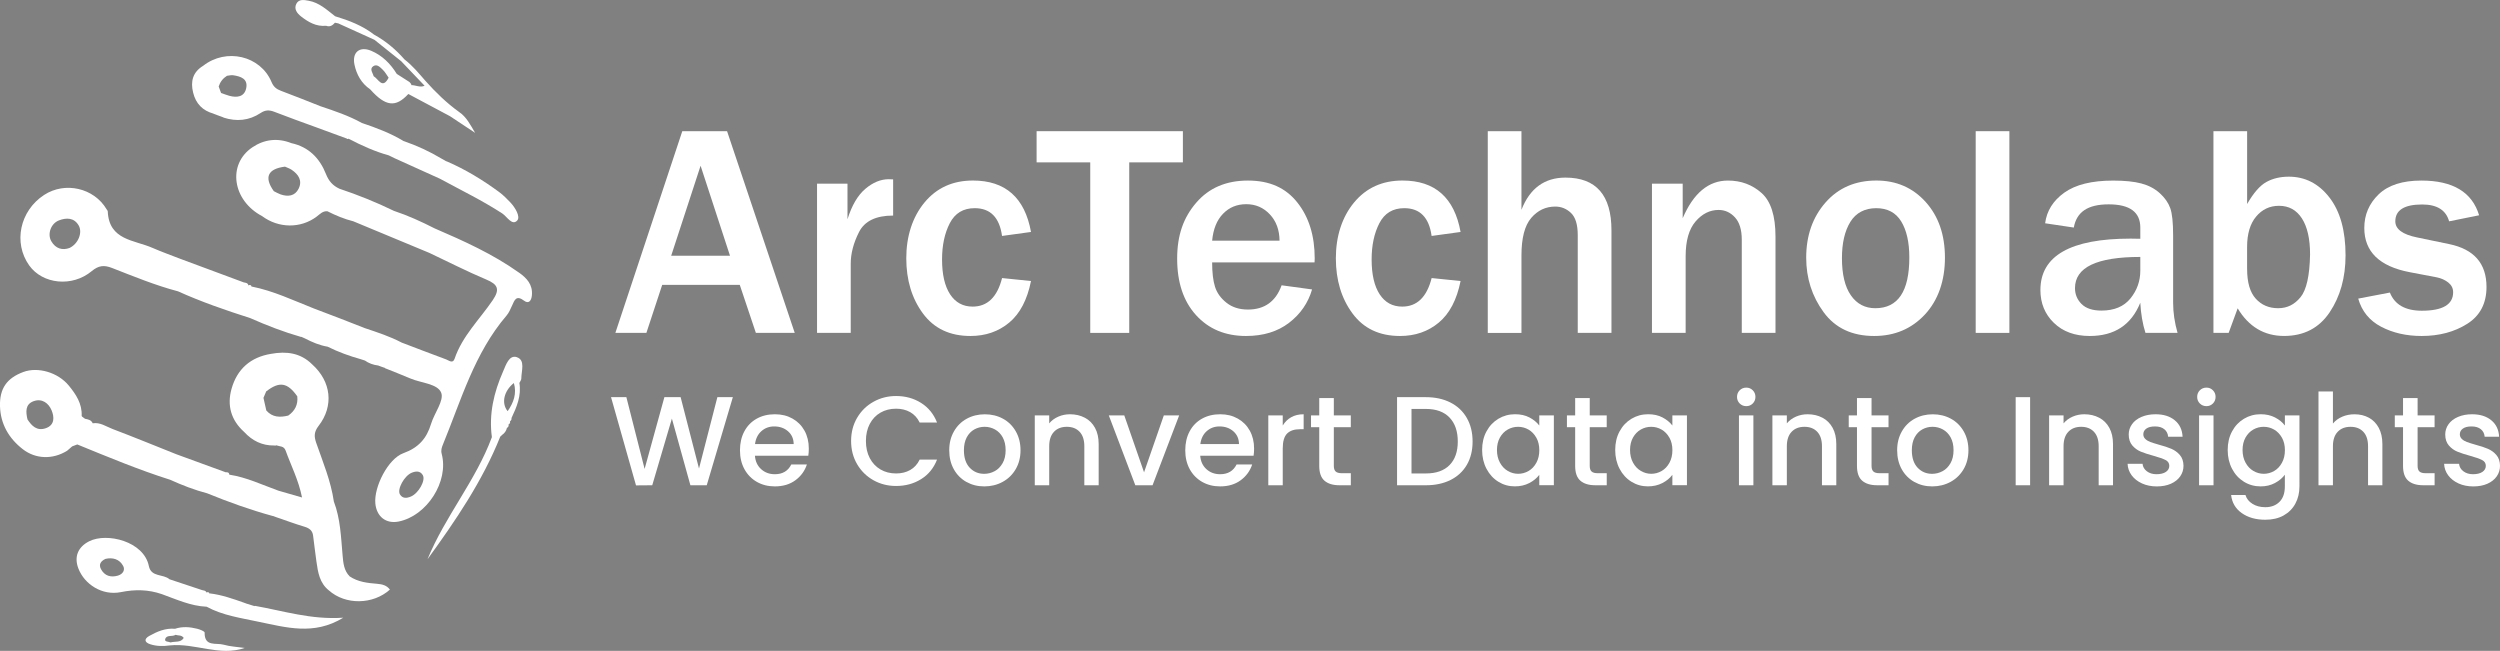
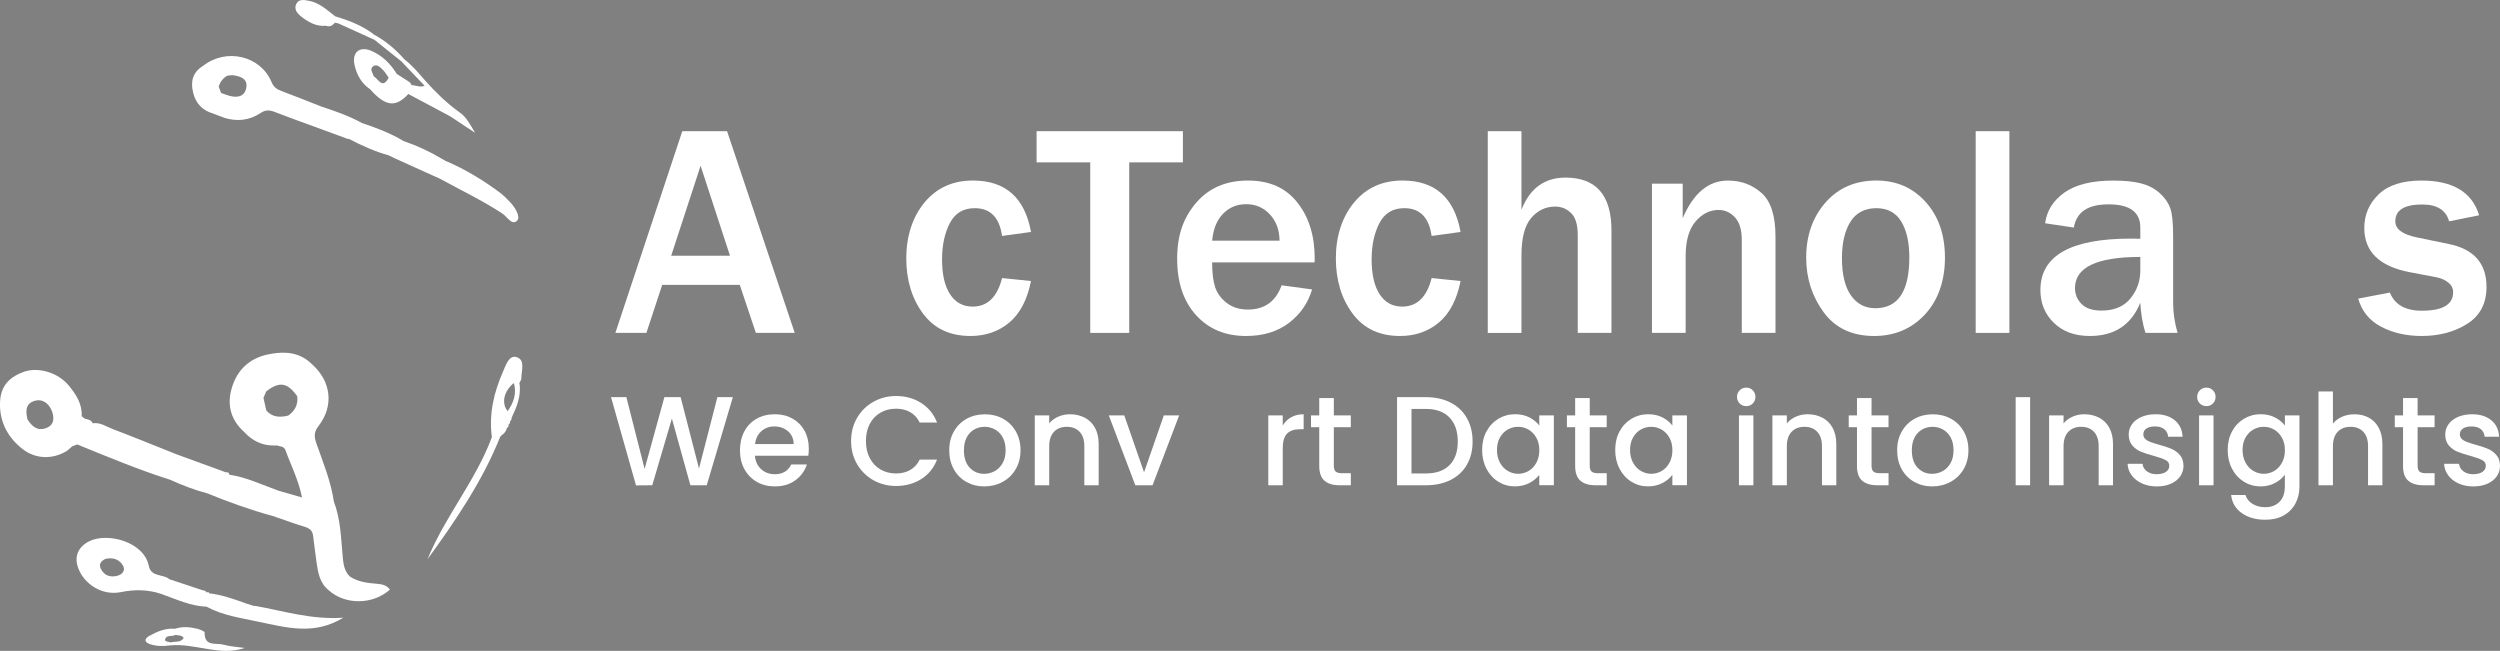
<svg xmlns="http://www.w3.org/2000/svg" id="Layer_1" data-name="Layer 1" version="1.1" viewBox="0 0 946.92 246.54">
  <rect x="0" y="0" width="946.92" height="246.54" fill="#808080" stroke="none" />
  <defs>
    <style>
      .cls-1 {
        fill: #1e56a1;
      }

      .cls-1, .cls-2 {
        stroke-width: 0px;
      }

      .cls-2 {
        fill: #fff;
      }
    </style>
  </defs>
  <path class="cls-1" d="M5271.26-984.3c3.22,0,3.22-5,0-5s-3.22,5,0,5h0Z" />
  <g>
    <g>
-       <path class="cls-2" d="M196.57,103.26c-9.89-7.04-20.88-11.99-31.96-16.76h0c-5-2.55-10.09-4.87-15.43-6.64-6.68-3.26-13.57-6.02-20.62-8.38-2.48-1.16-4.03-2.85-5.11-5.6-2.34-5.93-6.53-10.25-13.09-11.66-1.42,2.8,1.26,6.72-2.42,8.9.85.39,1.77.68,2.54,1.2,2.57,1.74,4.14,4.09,2.63,7.15-1.41,2.85-4.06,3.13-6.87,2.15-.88-.31-1.69-.8-2.53-1.21-3.76-5.26-2.31-8.46,4.23-9.29,3.69-2.18,1-6.1,2.42-8.9-5.22-2.07-10.28-1.46-14.8,1.6-9.54,6.46-7.51,20.13,3.73,26.05,6.24,4.64,14.6,4.72,20.64.18,1.25-.94,2.31-2.2,4.1-2.02,3.15,1.59,6.39,2.94,9.82,3.8,9.6,3.99,19.2,7.98,28.8,11.97,7.17,3.39,14.24,7.01,21.54,10.08,4.36,1.83,5.26,3.67,2.46,7.79-4.96,7.31-11.54,13.57-14.47,22.22-.67,1.97-2.16.63-3.17.25-5.65-2.08-11.26-4.25-16.89-6.39-4.44-2.34-9.19-3.87-13.92-5.46-3.1-1.21-6.19-2.42-9.29-3.63-3.35-1.28-6.7-2.55-10.06-3.83-7.74-3.04-15.27-6.67-23.51-8.29v.11c-.21-.72-.63-.89-1.25-.53-.18-.95-.97-1.01-1.71-1.14-8.01-2.98-16.03-5.96-24.04-8.93-3.53-1.38-7.11-2.64-10.58-4.16-6.89-3.03-16.47-2.85-16.94-13.8,0-.28-.29-.56-.45-.83-4.76-8.07-15.74-10.59-23.66-5.42-9.2,6.01-11.76,18.08-5.66,26.68,5.06,7.13,16.3,8.34,23.7,2.17,2.6-2.16,4.68-2.36,7.66-1.2,8.25,3.21,16.44,6.6,25.03,8.86,8.87,4.01,18.06,7.17,27.32,10.13,6.29,2.78,12.68,5.26,19.3,7.15l.06-.06,1.41.63c2.72,1.41,5.52,2.61,8.58,3.12h0c4.01,2,8.21,3.52,12.52,4.73.51.16,1.01.33,1.52.49v-.02c1.53,1.08,3.23,1.7,5.08,1.92.4.15.79.29,1.19.44h0c.46.17.92.34,1.39.5v.07c3.23,1.3,6.47,2.56,9.67,3.92,4.06,1.73,10.25,1.95,11.63,5.37,1.18,2.94-2.61,7.74-3.84,11.83-1.66,5.51-4.77,9.03-10.45,11.07-5.85,2.1-11.23,12.83-10.65,19.05.47,5.02,4.06,7.81,8.83,6.85,10.72-2.15,19.07-15.16,16.31-25.61-.37-1.41,0-2.44.48-3.61,6.9-16.81,11.89-34.56,24.07-48.78.91-1.06,1.48-2.44,2.07-3.73.96-2.1,1.55-4.2,4.6-1.9,1.68,1.27,2.74.09,2.94-2.05.37-4.09-1.95-6.52-4.89-8.61h0ZM26.32,93.93c-2.7.96-5.24.29-6.9-2.58-1.56-2.71-.14-6.73,2.93-7.88,2.77-1.05,5.67-1.09,7.43,1.89,1.59,2.69-.13,7.01-3.47,8.57h0ZM136.9,131.19c-.02.23-.03.46-.03.69,0-.23,0-.46.03-.69ZM155.66,188.06c-1.58.68-3.18.86-4.18-.81-1.16-1.92,1.68-7.07,4.46-8.19,1.56-.63,3.2-.8,4.2.9,1.17,1.98-1.6,6.88-4.48,8.1h0Z" />
      <path class="cls-2" d="M195.8,135.29c-2.98-.99-4.16,2.94-5.25,5.41-3.49,7.92-5.43,16.14-4.24,24.88-6.11,16.48-17.74,30.01-24.38,46.24,10.62-14.63,20.79-29.52,27.55-46.43.23-.22.47-.44.7-.66.95-.65,1.57-1.53,1.83-2.65.51-.29.76-.7.6-1.28.48-.29.71-.69.57-1.24.45-.29.64-.7.56-1.22,1.99-4.21,3.79-8.45,2.99-13.29-.7,0-1.4.02-2.09.02,1.16,3.99-.1,7.44-2.36,10.67.06.11.13.23.19.34-.06-.11-.13-.23-.19-.34-2.47-3-1.44-7.65,2.36-10.67.7,0,1.4-.02,2.09-.02.26-.56.73-1.11.73-1.66,0-2.87,1.6-6.99-1.67-8.08v-.02Z" />
      <path class="cls-2" d="M96.51,229.49l-.07.1c-.48-.15-.95-.3-1.43-.45h0l-1.29-.42s.04.04.05.06c-.45-.17-.9-.33-1.35-.5-4.22-1.49-8.45-2.98-12.93-3.52l-.04.18c-.24-.67-.69-.77-1.26-.54-.29-.77-1.04-.73-1.67-.9-4.11-1.37-8.22-2.73-12.33-4.1-2.34-2.08-6.93-.69-7.81-5.01-1.89-9.38-15.92-12.78-22.63-9.36-4.19,2.13-5.76,5.82-4.08,10.24,2.29,6.04,9.04,10.43,16.08,9.01,5.45-1.1,10.43-1,15.54.75h0c5.55,1.99,10.94,4.52,16.97,4.77,6.08,3.31,12.86,4.23,19.49,5.66,10.53,2.14,21.1,5.36,32.28-1.5-12.15.84-22.73-2.6-33.53-4.5v.03ZM44.68,218.02c-2.7.78-5.05.14-6.43-2.45-.91-1.7-.2-3.02,1.75-3.9,2.67-.58,5.25.06,6.66,2.71.83,1.57-.19,3.11-1.97,3.63h0ZM61.84,224.48c.38-.41.76-.83,1.09-1.27-.33.44-.7.86-1.09,1.27Z" />
      <path class="cls-2" d="M142.81,221.12c-3.61-.29-7.23-.69-10.37-2.81-2.17-2.2-2.42-5.03-2.67-7.89-.62-6.9-.8-13.88-3.32-20.47-1.12-7.74-4.14-14.92-6.68-22.22-.86-2.48-.82-4.18.9-6.41,5.88-7.6,4.77-16.85-2.43-23.31-.34.95-.61,1.93-1.04,2.82.43-.89.7-1.87,1.04-2.82-4.4-4.38-9.76-5.04-15.55-3.99-7.81,1.26-12.9,5.79-15,13.3-1.75,6.26-.17,11.84,4.78,16.28,3.07,3.34,6.8,5.21,11.4,5.14.3.1.58.07.84-.1l-.03.04c1.25.48,2.84.17,3.49,1.95,2.07,5.74,4.92,11.21,6.23,17.8-3.3-.95-6.12-1.76-8.95-2.58-6.13-2.2-12.05-5.06-18.57-6.06l-.05-.1c-.11-.82-.7-.83-1.33-.8-6.25-2.28-12.5-4.56-18.75-6.85-8.04-3.2-16.05-6.49-24.14-9.56-2.41-.92-4.68-2.6-7.5-2.15-.55-1.29-1.74-1.48-2.91-1.71-.35-.26-.71-.52-1.06-.78,0,0-.2-.28-.21-.28.23-4.62-2.16-8.21-4.88-11.52-4.13-5.03-11.72-7.17-17.19-5.15C2.63,143.2-.21,147.11,0,153.91c.22,6.73,3.34,12.12,8.62,16.22,4.89,3.8,11.36,3.98,16.8.6.64-.55,1.28-1.11,1.92-1.66.64-.24,1.29-.48,1.93-.73,11.62,4.75,23.2,9.58,35.18,13.38h0c4.56,2.06,9.2,3.87,14.05,5.14,8.11,3.31,16.34,6.27,24.79,8.58v-.02c.46.16.92.32,1.39.49,3.55,1.21,7.08,2.53,10.67,3.6,1.86.56,3.03,1.47,3.25,3.43.42,3.27.8,6.54,1.26,9.8.57,4.05,1.19,8.09,4.7,10.88,6.26,5.58,16.7,5.46,23.12-.3-1.22-1.65-2.94-2.04-4.89-2.2h0ZM17.35,162.19c-3.33,1.16-5.32-.83-6.95-3.35-.63-2.83-.91-5.69,2.32-6.88,3.22-1.18,5.73.79,6.84,3.5.99,2.41,1.27,5.51-2.21,6.73h0ZM99.23,149.4c.04-.12.11-.23.21-.33-.1.1-.17.2-.21.33ZM112.6,150.13c.34,3.11-.88,5.5-3.41,7.27-3.1.76-6.01.73-8.32-1.92h0c-.36-1.59-.72-3.19-1.08-4.78.35-.83.7-1.66,1.06-2.5v.03c-.37-.78-.33-1.36-.04-1.82-.29.46-.33,1.04.05,1.82,4.97-3.86,8.05-3.36,11.74,1.89-.55-2.54-.12-4.73,1.75-6.34-1.87,1.61-2.3,3.8-1.75,6.34h0Z" />
      <path class="cls-2" d="M77.51,239.59c.01-.47-1.76-1.17-2.79-1.43-2.79-.7-5.62-.94-8.42,0,.06.76.13,1.53.19,2.29,1,.36,2.25-.03,3.11,1.18-1.2,1.9-3.31,1.2-4.98,1.7-.77-.34-2.36-.17-2.05-1.24.51-1.79,2.69-.81,3.92-1.64-.06-.76-.13-1.53-.19-2.29-3.6-.32-6.77,1.03-9.78,2.72-2.01,1.13-1.83,2.42.39,3.14,2.42.79,4.92.79,7.43.44,9.53-.98,18.83,4.26,28.36.96-2.62-.38-5.43-.5-8.05-1.24-2.72-.78-7.26.93-7.14-4.6h0Z" />
      <path class="cls-2" d="M114.06,6.25c2.75,2.14,5.73,3.88,9.45,3.51,1.45.56,2.46-.13,3.36-1.16.42.09.84.17,1.26.26,4.56,2.07,9.12,4.14,13.68,6.21,3.38,2.7,6.76,5.4,10.14,8.11,2.96,3.1,5.91,6.2,8.87,9.3-1.72.79-3.36-.26-5.04-.24l-.02-.38c-.22-.26-.44-.52-.65-.78-1.61-1.03-3.22-2.06-4.83-3.09-2.37-3.86-5.51-6.99-9.67-8.75-4.42-1.86-7.33.59-6.34,5.28.8,3.78,2.65,7.06,5.95,9.33,5.81,6.5,9.64,6.97,14.44,1.75,5.26,2.8,10.52,5.61,15.78,8.41,3.17,2.1,6.35,4.21,9.52,6.31-1.77-3-3.27-6.03-6.1-7.93-4.71-3.39-8.84-7.42-12.7-11.74.12.42.29.84.2,1.22.1-.38-.07-.8-.2-1.22-2.5-2.85-4.89-5.8-7.93-8.12-3.31-3.79-7.11-6.98-11.53-9.41-4.4-3.42-9.49-5.37-14.76-6.96-3.09-2.38-5.96-5.15-10.01-5.88-1.71-.31-3.69-.72-4.66,1.12-1.06,2.02.3,3.68,1.81,4.86h-.02ZM141.53,28.88c-.32-1.28-1.7-2.75-.14-3.81,1.43-.96,2.64.45,3.61,1.37.88.85,1.48,1.98,2.2,2.99-2.36,4.55-3.86.46-5.67-.56h0Z" />
      <path class="cls-2" d="M80.86,43.07h-.01c.43.15.86.31,1.29.47h-.04c.44.15.87.31,1.31.48l-.04-.02c.44.16.87.33,1.31.49l-.05.04c4.94,1.6,9.72,1.17,14.04-1.7,1.84-1.23,3.32-1.22,5.24-.48,5.3,2.07,10.67,3.97,16.02,5.93,1.43-.6,2.07-1.35,2.29-2.17.09-.33.11-.67.09-1.02.02.35,0,.69-.09,1.02-.22.82-.86,1.57-2.29,2.17,3.81,1.4,7.61,2.8,11.42,4.2.21.23.43.24.67.03l.03.05c4.88,2.52,9.86,4.82,15.18,6.28.72.35,1.44.71,2.16,1.06h0c5.75,2.6,11.5,5.2,17.25,7.8,7.91,4.31,16.03,8.22,23.6,13.15,1.8,1.17,3.72,4.78,5.66,2.68,1.32-1.43-.74-4.92-2.63-6.9-1.3-1.37-2.65-2.73-4.16-3.85-6.24-4.61-12.84-8.62-19.99-11.7.43,1.11.95,2.25,1.15,3.27.07.34.1.67.08.97.02-.31,0-.63-.08-.97-.2-1.02-.72-2.16-1.15-3.27v.07c-.61-.35-1.24-.7-1.87-1.06-4.56-2.74-9.37-4.96-14.41-6.67-4.94-3-10.32-5-15.77-6.84-4.97-2.75-10.32-4.55-15.68-6.34-4.98-1.96-9.94-3.97-14.96-5.84-1.73-.64-2.81-1.5-3.58-3.33-4.19-10-17.17-13-25.92-6.13.48.2.92.26,1.34.22-.42.03-.86-.02-1.34-.22-3.92,2.39-4.83,5.91-3.77,10.15,1.01,4.16,3.58,6.81,7.7,7.95v.03ZM122.11,44.03c-.09-.36-.2-.73-.31-1.09.11.37.22.73.31,1.09ZM84.67,37.46c.23.56.46,1.12.71,1.68-.25-.55-.48-1.11-.71-1.68ZM88.3,28.5c2.82.42,5.68,1.31,4.96,4.88-.68,3.33-3.46,3.7-6.39,2.91-1.06-.29-2.08-.71-3.11-1.07h0l.03.14c-.43-.08-.79-.2-1.06-.34.27.14.63.26,1.06.34-.32-.86-.64-1.72-.96-2.59.55-1.74,1.6-3.09,3.14-4.06h0c.78-.08,1.59-.32,2.34-.21h0ZM87.37,25.65c0-.21-.03-.43-.09-.65.06.22.09.43.09.65ZM78.89,25.08c-.16.04-.32.07-.48.09.16-.02.32-.04.48-.09Z" />
    </g>
    <g>
      <g>
        <path class="cls-2" d="M277.58,150.43l-9.89,33.37h-6.19l-7.01-25.25-7.44,25.25-6.15.05-9.46-33.42h5.81l6.91,27.18,7.49-27.18h6.15l6.96,27.03,6.96-27.03h5.86Z" />
        <path class="cls-2" d="M306.15,172.61h-20.21c.16,2.11.94,3.81,2.35,5.09s3.14,1.92,5.19,1.92c2.94,0,5.02-1.23,6.24-3.7h5.91c-.8,2.43-2.25,4.43-4.35,5.98s-4.7,2.33-7.8,2.33c-2.53,0-4.79-.57-6.79-1.7-2-1.14-3.57-2.74-4.71-4.8-1.14-2.07-1.7-4.46-1.7-7.18s.55-5.11,1.66-7.18c1.1-2.06,2.66-3.66,4.66-4.78s4.3-1.68,6.89-1.68,4.72.54,6.67,1.63c1.95,1.09,3.47,2.62,4.56,4.58,1.09,1.97,1.63,4.23,1.63,6.79,0,.99-.06,1.89-.19,2.69h-.01ZM300.62,168.19c-.03-2.02-.75-3.63-2.16-4.85s-3.15-1.82-5.23-1.82c-1.89,0-3.51.6-4.85,1.8s-2.14,2.83-2.4,4.87h14.64Z" />
        <path class="cls-2" d="M324.65,158.25c1.52-2.59,3.58-4.62,6.19-6.07,2.61-1.46,5.47-2.18,8.57-2.18,3.55,0,6.71.87,9.48,2.62,2.77,1.75,4.78,4.22,6.03,7.42h-6.58c-.86-1.76-2.06-3.07-3.6-3.94-1.54-.86-3.31-1.3-5.33-1.3-2.21,0-4.18.5-5.91,1.49s-3.08,2.42-4.06,4.27c-.98,1.86-1.46,4.02-1.46,6.48s.49,4.63,1.46,6.48c.98,1.86,2.33,3.29,4.06,4.3,1.73,1.01,3.7,1.51,5.91,1.51,2.02,0,3.79-.43,5.33-1.3,1.54-.86,2.74-2.18,3.6-3.94h6.58c-1.25,3.2-3.26,5.67-6.03,7.39-2.77,1.73-5.93,2.59-9.48,2.59-3.14,0-6-.73-8.59-2.18-2.59-1.46-4.65-3.48-6.17-6.07-1.52-2.59-2.28-5.52-2.28-8.79s.76-6.19,2.28-8.79h0Z" />
        <path class="cls-2" d="M366.02,182.53c-2.02-1.14-3.6-2.74-4.75-4.8-1.15-2.07-1.73-4.46-1.73-7.18s.59-5.07,1.78-7.15c1.18-2.08,2.8-3.68,4.85-4.8,2.05-1.12,4.34-1.68,6.87-1.68s4.82.56,6.87,1.68,3.66,2.72,4.85,4.8c1.18,2.08,1.78,4.46,1.78,7.15s-.61,5.07-1.82,7.15c-1.22,2.08-2.87,3.69-4.97,4.83s-4.41,1.7-6.94,1.7-4.75-.57-6.77-1.7h-.02ZM376.75,178.47c1.23-.67,2.23-1.68,3-3.03.77-1.34,1.15-2.98,1.15-4.9s-.37-3.54-1.1-4.87-1.71-2.33-2.93-3-2.53-1.01-3.94-1.01-2.71.34-3.91,1.01-2.15,1.67-2.86,3c-.7,1.33-1.06,2.95-1.06,4.87,0,2.85.73,5.05,2.18,6.6,1.46,1.55,3.29,2.33,5.5,2.33,1.41,0,2.73-.34,3.96-1.01h.01Z" />
        <path class="cls-2" d="M410.88,158.21c1.65.86,2.94,2.14,3.87,3.84s1.39,3.75,1.39,6.15v15.6h-5.43v-14.79c0-2.37-.59-4.18-1.78-5.45-1.18-1.26-2.8-1.9-4.85-1.9s-3.67.63-4.87,1.9-1.8,3.08-1.8,5.45v14.79h-5.47v-26.46h5.47v3.02c.9-1.09,2.04-1.94,3.43-2.54,1.39-.61,2.87-.91,4.44-.91,2.08,0,3.94.43,5.59,1.3h0Z" />
        <path class="cls-2" d="M433.33,178.9l7.49-21.56h5.81l-10.08,26.46h-6.53l-10.04-26.46h5.86l7.49,21.56h0Z" />
-         <path class="cls-2" d="M474.81,172.61h-20.21c.16,2.11.94,3.81,2.35,5.09s3.14,1.92,5.19,1.92c2.94,0,5.02-1.23,6.24-3.7h5.91c-.8,2.43-2.25,4.43-4.35,5.98s-4.7,2.33-7.8,2.33c-2.53,0-4.79-.57-6.79-1.7-2-1.14-3.57-2.74-4.71-4.8-1.14-2.07-1.7-4.46-1.7-7.18s.55-5.11,1.66-7.18c1.1-2.06,2.66-3.66,4.66-4.78s4.3-1.68,6.89-1.68,4.72.54,6.67,1.63c1.95,1.09,3.47,2.62,4.56,4.58,1.09,1.97,1.63,4.23,1.63,6.79,0,.99-.06,1.89-.19,2.69h-.01ZM469.29,168.19c-.03-2.02-.75-3.63-2.16-4.85s-3.15-1.82-5.23-1.82c-1.89,0-3.51.6-4.85,1.8s-2.14,2.83-2.4,4.87h14.64Z" />
        <path class="cls-2" d="M489.05,158.04c1.33-.75,2.9-1.13,4.73-1.13v5.67h-1.39c-2.15,0-3.77.54-4.87,1.63-1.1,1.09-1.66,2.98-1.66,5.67v13.92h-5.47v-26.46h5.47v3.84c.8-1.34,1.86-2.39,3.19-3.14Z" />
        <path class="cls-2" d="M505.21,161.81v14.64c0,.99.23,1.7.7,2.14.46.43,1.26.65,2.38.65h3.36v4.56h-4.32c-2.46,0-4.35-.58-5.67-1.73s-1.97-3.02-1.97-5.62v-14.64h-3.12v-4.46h3.12v-6.58h5.52v6.58h6.43v4.46h-6.43,0Z" />
        <path class="cls-2" d="M549.4,152.47c2.67,1.36,4.74,3.31,6.19,5.86,1.46,2.54,2.18,5.51,2.18,8.91s-.73,6.34-2.18,8.83c-1.46,2.5-3.52,4.41-6.19,5.74s-5.79,1.99-9.34,1.99h-10.9v-33.37h10.9c3.55,0,6.67.68,9.34,2.04h0ZM549.04,176.16c2.08-2.11,3.12-5.09,3.12-8.93s-1.04-6.9-3.12-9.07c-2.08-2.18-5.07-3.27-8.98-3.27h-5.43v24.44h5.43c3.9,0,6.9-1.06,8.98-3.17Z" />
        <path class="cls-2" d="M563.04,163.39c1.1-2.05,2.61-3.64,4.51-4.78s4.01-1.71,6.31-1.71c2.08,0,3.9.41,5.45,1.22,1.55.82,2.79,1.83,3.72,3.05v-3.84h5.52v26.46h-5.52v-3.94c-.93,1.25-2.19,2.29-3.79,3.12s-3.43,1.25-5.47,1.25c-2.27,0-4.35-.58-6.24-1.75s-3.39-2.8-4.49-4.9c-1.1-2.1-1.66-4.47-1.66-7.13s.55-5.01,1.66-7.06h0ZM581.91,165.79c-.75-1.34-1.74-2.37-2.95-3.07-1.22-.7-2.53-1.06-3.94-1.06s-2.72.34-3.94,1.03c-1.22.69-2.2,1.7-2.95,3.02-.75,1.33-1.13,2.91-1.13,4.73s.38,3.43,1.13,4.8c.75,1.38,1.74,2.42,2.98,3.14,1.23.72,2.54,1.08,3.91,1.08s2.72-.35,3.94-1.06c1.22-.7,2.2-1.74,2.95-3.1s1.13-2.95,1.13-4.78-.38-3.41-1.13-4.75v.02Z" />
        <path class="cls-2" d="M602.14,161.81v14.64c0,.99.23,1.7.7,2.14.46.43,1.26.65,2.38.65h3.36v4.56h-4.32c-2.46,0-4.35-.58-5.67-1.73s-1.97-3.02-1.97-5.62v-14.64h-3.12v-4.46h3.12v-6.58h5.52v6.58h6.43v4.46h-6.43Z" />
        <path class="cls-2" d="M613.45,163.39c1.1-2.05,2.61-3.64,4.51-4.78s4.01-1.71,6.31-1.71c2.08,0,3.9.41,5.45,1.22,1.55.82,2.79,1.83,3.72,3.05v-3.84h5.52v26.46h-5.52v-3.94c-.93,1.25-2.19,2.29-3.79,3.12s-3.43,1.25-5.47,1.25c-2.27,0-4.35-.58-6.24-1.75s-3.39-2.8-4.49-4.9c-1.1-2.1-1.66-4.47-1.66-7.13s.55-5.01,1.66-7.06h0ZM632.32,165.79c-.75-1.34-1.74-2.37-2.95-3.07-1.22-.7-2.53-1.06-3.94-1.06s-2.72.34-3.94,1.03c-1.22.69-2.2,1.7-2.95,3.02-.75,1.33-1.13,2.91-1.13,4.73s.38,3.43,1.13,4.8c.75,1.38,1.74,2.42,2.98,3.14,1.23.72,2.54,1.08,3.91,1.08s2.72-.35,3.94-1.06c1.22-.7,2.2-1.74,2.95-3.1s1.13-2.95,1.13-4.78-.38-3.41-1.13-4.75v.02Z" />
        <path class="cls-2" d="M658.94,152.83c-.67-.67-1.01-1.5-1.01-2.5s.34-1.83,1.01-2.5,1.5-1.01,2.5-1.01,1.78.34,2.45,1.01,1.01,1.5,1.01,2.5-.34,1.82-1.01,2.5c-.67.67-1.49,1.01-2.45,1.01s-1.82-.34-2.5-1.01ZM664.13,157.34v26.46h-5.47v-26.46h5.47Z" />
        <path class="cls-2" d="M690.27,158.21c1.65.86,2.94,2.14,3.87,3.84s1.39,3.75,1.39,6.15v15.6h-5.43v-14.79c0-2.37-.59-4.18-1.78-5.45-1.18-1.26-2.8-1.9-4.85-1.9s-3.67.63-4.87,1.9-1.8,3.08-1.8,5.45v14.79h-5.47v-26.46h5.47v3.02c.9-1.09,2.04-1.94,3.43-2.54,1.39-.61,2.87-.91,4.44-.91,2.08,0,3.94.43,5.59,1.3h0Z" />
        <path class="cls-2" d="M708.88,161.81v14.64c0,.99.23,1.7.7,2.14.46.43,1.26.65,2.38.65h3.36v4.56h-4.32c-2.46,0-4.35-.58-5.67-1.73s-1.97-3.02-1.97-5.62v-14.64h-3.12v-4.46h3.12v-6.58h5.52v6.58h6.43v4.46h-6.43Z" />
        <path class="cls-2" d="M725.06,182.53c-2.02-1.14-3.6-2.74-4.75-4.8-1.15-2.07-1.73-4.46-1.73-7.18s.59-5.07,1.78-7.15c1.18-2.08,2.8-3.68,4.85-4.8,2.05-1.12,4.34-1.68,6.87-1.68s4.82.56,6.87,1.68,3.66,2.72,4.85,4.8c1.18,2.08,1.78,4.46,1.78,7.15s-.61,5.07-1.82,7.15c-1.22,2.08-2.87,3.69-4.97,4.83s-4.41,1.7-6.94,1.7-4.75-.57-6.77-1.7h-.02ZM735.79,178.47c1.23-.67,2.23-1.68,3-3.03.77-1.34,1.15-2.98,1.15-4.9s-.37-3.54-1.1-4.87-1.71-2.33-2.93-3-2.53-1.01-3.94-1.01-2.71.34-3.91,1.01-2.15,1.67-2.86,3c-.7,1.33-1.06,2.95-1.06,4.87,0,2.85.73,5.05,2.18,6.6,1.46,1.55,3.29,2.33,5.5,2.33,1.41,0,2.73-.34,3.96-1.01h0Z" />
        <path class="cls-2" d="M768.94,150.43v33.37h-5.47v-33.37h5.47Z" />
        <path class="cls-2" d="M795.08,158.21c1.65.86,2.94,2.14,3.87,3.84s1.39,3.75,1.39,6.15v15.6h-5.43v-14.79c0-2.37-.59-4.18-1.78-5.45-1.18-1.26-2.8-1.9-4.85-1.9s-3.67.63-4.87,1.9-1.8,3.08-1.8,5.45v14.79h-5.47v-26.46h5.47v3.02c.9-1.09,2.04-1.94,3.43-2.54,1.39-.61,2.87-.91,4.44-.91,2.08,0,3.94.43,5.59,1.3h0Z" />
        <path class="cls-2" d="M811.31,183.1c-1.65-.75-2.95-1.78-3.91-3.07-.96-1.3-1.47-2.75-1.54-4.35h5.67c.1,1.12.63,2.06,1.61,2.81s2.2,1.13,3.67,1.13,2.73-.3,3.58-.89c.85-.59,1.27-1.35,1.27-2.28,0-.99-.47-1.73-1.42-2.21-.94-.48-2.44-1.01-4.49-1.58-1.98-.54-3.6-1.07-4.85-1.58s-2.33-1.3-3.24-2.35c-.91-1.06-1.37-2.45-1.37-4.18,0-1.41.42-2.7,1.25-3.87s2.02-2.09,3.58-2.76c1.55-.67,3.34-1.01,5.35-1.01,3.01,0,5.43.76,7.27,2.28s2.82,3.59,2.95,6.22h-5.47c-.1-1.18-.58-2.13-1.44-2.83s-2.03-1.06-3.5-1.06-2.54.27-3.31.82c-.77.54-1.15,1.26-1.15,2.16,0,.71.26,1.3.77,1.78s1.14.86,1.87,1.13c.74.27,1.82.62,3.27,1.03,1.92.51,3.5,1.03,4.73,1.56s2.3,1.3,3.19,2.33c.9,1.03,1.36,2.39,1.39,4.08,0,1.5-.42,2.85-1.25,4.03s-2.01,2.11-3.53,2.79c-1.52.67-3.31,1.01-5.35,1.01s-3.95-.38-5.59-1.13h-.01Z" />
        <path class="cls-2" d="M833.23,152.83c-.67-.67-1.01-1.5-1.01-2.5s.34-1.83,1.01-2.5,1.5-1.01,2.5-1.01,1.78.34,2.45,1.01,1.01,1.5,1.01,2.5-.34,1.82-1.01,2.5c-.67.67-1.49,1.01-2.45,1.01s-1.82-.34-2.5-1.01ZM838.41,157.34v26.46h-5.47v-26.46h5.47Z" />
        <path class="cls-2" d="M861.72,158.13c1.58.82,2.82,1.83,3.72,3.05v-3.84h5.52v26.89c0,2.43-.51,4.6-1.54,6.51-1.02,1.9-2.5,3.4-4.44,4.49-1.94,1.09-4.25,1.63-6.94,1.63-3.59,0-6.56-.84-8.93-2.52-2.37-1.68-3.71-3.96-4.03-6.84h5.43c.42,1.38,1.3,2.49,2.66,3.34,1.36.85,2.98,1.27,4.87,1.27,2.21,0,3.99-.67,5.35-2.02,1.36-1.34,2.04-3.3,2.04-5.86v-4.42c-.93,1.25-2.18,2.3-3.77,3.15s-3.39,1.27-5.4,1.27c-2.3,0-4.41-.58-6.31-1.75s-3.41-2.8-4.51-4.9c-1.1-2.1-1.66-4.47-1.66-7.13s.55-5.01,1.66-7.06c1.1-2.05,2.61-3.64,4.51-4.78s4.01-1.71,6.31-1.71c2.05,0,3.87.41,5.45,1.22h.01ZM864.32,165.79c-.75-1.34-1.74-2.37-2.95-3.07-1.22-.7-2.53-1.06-3.94-1.06s-2.72.34-3.94,1.03c-1.22.69-2.2,1.7-2.95,3.02-.75,1.33-1.13,2.91-1.13,4.73s.38,3.43,1.13,4.8c.75,1.38,1.74,2.42,2.98,3.14,1.23.72,2.54,1.08,3.91,1.08s2.72-.35,3.94-1.06c1.22-.7,2.2-1.74,2.95-3.1s1.13-2.95,1.13-4.78-.38-3.41-1.13-4.75v.02Z" />
        <path class="cls-2" d="M897.25,158.21c1.58.86,2.83,2.14,3.75,3.84.91,1.7,1.37,3.75,1.37,6.15v15.6h-5.43v-14.79c0-2.37-.59-4.18-1.78-5.45-1.18-1.26-2.8-1.9-4.85-1.9s-3.67.63-4.87,1.9-1.8,3.08-1.8,5.45v14.79h-5.47v-35.53h5.47v12.15c.93-1.12,2.1-1.98,3.53-2.59,1.42-.61,2.98-.91,4.68-.91,2.02,0,3.82.43,5.4,1.3h0Z" />
        <path class="cls-2" d="M915.71,161.81v14.64c0,.99.23,1.7.7,2.14.46.43,1.26.65,2.38.65h3.36v4.56h-4.32c-2.46,0-4.35-.58-5.67-1.73s-1.97-3.02-1.97-5.62v-14.64h-3.12v-4.46h3.12v-6.58h5.52v6.58h6.43v4.46h-6.43Z" />
        <path class="cls-2" d="M931.2,183.1c-1.65-.75-2.95-1.78-3.91-3.07-.96-1.3-1.47-2.75-1.54-4.35h5.67c.1,1.12.63,2.06,1.61,2.81s2.2,1.13,3.67,1.13,2.73-.3,3.58-.89c.85-.59,1.27-1.35,1.27-2.28,0-.99-.47-1.73-1.42-2.21-.94-.48-2.44-1.01-4.49-1.58-1.98-.54-3.6-1.07-4.85-1.58s-2.33-1.3-3.24-2.35c-.91-1.06-1.37-2.45-1.37-4.18,0-1.41.42-2.7,1.25-3.87s2.02-2.09,3.58-2.76c1.55-.67,3.34-1.01,5.35-1.01,3.01,0,5.43.76,7.27,2.28s2.82,3.59,2.95,6.22h-5.47c-.1-1.18-.58-2.13-1.44-2.83s-2.03-1.06-3.5-1.06-2.54.27-3.31.82c-.77.54-1.15,1.26-1.15,2.16,0,.71.26,1.3.77,1.78s1.14.86,1.87,1.13c.74.27,1.82.62,3.27,1.03,1.92.51,3.5,1.03,4.73,1.56s2.3,1.3,3.19,2.33c.9,1.03,1.36,2.39,1.39,4.08,0,1.5-.42,2.85-1.25,4.03s-2.01,2.11-3.53,2.79c-1.52.67-3.31,1.01-5.35,1.01s-3.95-.38-5.59-1.13h-.01Z" />
      </g>
      <g>
        <path class="cls-2" d="M301.02,126.09h-14.72l-6.1-18.19h-29.38l-5.99,18.19h-11.75l25.35-76.4h16.96l25.63,76.4h0ZM276.5,96.87l-11.14-34.09-11.14,34.09h22.28Z" />
-         <path class="cls-2" d="M322.23,126.09h-12.76v-56.53h11.53v13.49c1.64-5.26,3.9-9.1,6.77-11.53,2.87-2.42,5.82-3.64,8.84-3.64.41,0,.97.02,1.68.06v13.71c-6.49,0-10.79,2.07-12.9,6.21s-3.16,8.15-3.16,12.03v26.19h0Z" />
        <path class="cls-2" d="M379.54,105.32l10.97,1.12c-1.42,7.09-4.16,12.33-8.23,15.73-4.07,3.4-8.97,5.09-14.72,5.09-7.8,0-13.8-2.85-17.99-8.54-4.2-5.69-6.3-12.66-6.3-20.9s2.29-15.54,6.88-21.1,10.71-8.34,18.36-8.34c12.31,0,19.65,6.49,22,19.48l-10.97,1.51c-.97-7.01-4.42-10.52-10.35-10.52-4.33,0-7.47,1.89-9.43,5.68s-2.94,8.37-2.94,13.74c0,5.71,1.02,10.11,3.05,13.21s4.88,4.65,8.54,4.65c5.6,0,9.31-3.6,11.14-10.8h-.01Z" />
        <path class="cls-2" d="M427.73,126.09h-14.78V61.5h-20.32v-11.81h55.41v11.81h-20.32v64.59h.01Z" />
        <path class="cls-2" d="M485.44,108.06l11.53,1.57c-1.49,5.11-4.4,9.33-8.73,12.65-4.33,3.32-9.76,4.98-16.29,4.98-7.84,0-14.14-2.63-18.92-7.89s-7.16-12.39-7.16-21.38,2.41-15.62,7.22-21.21c4.81-5.6,11.34-8.39,19.59-8.39s14.29,2.76,18.69,8.28,6.6,12.61,6.6,21.27l-.06,1.46h-38.79c0,3.84.36,6.92,1.09,9.23.73,2.31,2.17,4.33,4.34,6.04,2.16,1.72,4.87,2.58,8.12,2.58,6.31,0,10.56-3.06,12.76-9.18h.01ZM484.65,91.16c-.04-4.07-1.26-7.39-3.67-9.96s-5.38-3.86-8.93-3.86-6.44,1.2-8.79,3.61-3.73,5.81-4.14,10.21h25.53Z" />
        <path class="cls-2" d="M542.25,105.32l10.97,1.12c-1.42,7.09-4.16,12.33-8.23,15.73-4.07,3.4-8.97,5.09-14.72,5.09-7.8,0-13.8-2.85-17.99-8.54-4.2-5.69-6.3-12.66-6.3-20.9s2.29-15.54,6.88-21.1c4.59-5.56,10.71-8.34,18.36-8.34,12.31,0,19.65,6.49,22,19.48l-10.97,1.51c-.97-7.01-4.42-10.52-10.35-10.52-4.33,0-7.47,1.89-9.43,5.68s-2.94,8.37-2.94,13.74c0,5.71,1.02,10.11,3.05,13.21,2.03,3.1,4.88,4.65,8.54,4.65,5.6,0,9.31-3.6,11.14-10.8h-.01Z" />
        <path class="cls-2" d="M610.36,126.09h-12.76v-37c0-3.99-.85-6.8-2.55-8.42-1.7-1.62-3.69-2.43-5.96-2.43-3.62,0-6.66,1.44-9.12,4.31s-3.69,7.61-3.69,14.22v29.33h-12.76V49.69h12.76v29.78c3.17-8.13,8.73-12.2,16.68-12.2,11.6,0,17.41,6.66,17.41,19.98v38.84h0Z" />
        <path class="cls-2" d="M672.49,126.09h-12.76v-35.32c0-3.73-.86-6.54-2.57-8.42-1.72-1.88-3.79-2.83-6.21-2.83-3.32,0-6.23,1.46-8.73,4.37s-3.75,7.3-3.75,13.15v29.05h-12.76v-56.53h11.64v13.1c4.07-9.51,9.78-14.27,17.13-14.27,4.96,0,9.21,1.57,12.73,4.7,3.53,3.13,5.29,8.64,5.29,16.51v36.49h0Z" />
        <path class="cls-2" d="M709.87,127.26c-8.36,0-14.74-3-19.14-9.01s-6.6-12.89-6.6-20.65c0-8.36,2.43-15.32,7.3-20.88s11.3-8.34,19.28-8.34c7.57,0,13.8,2.71,18.67,8.12,4.87,5.41,7.3,12.44,7.3,21.1s-2.53,16.09-7.58,21.52c-5.06,5.43-11.47,8.14-19.23,8.14ZM710.32,116.74c8.58,0,12.87-6.4,12.87-19.2,0-5.78-1.03-10.34-3.08-13.68-2.05-3.34-5.21-5.01-9.46-5.01s-7.67,1.73-9.79,5.18c-2.13,3.45-3.19,8.03-3.19,13.74,0,6.16,1.13,10.86,3.39,14.1,2.26,3.25,5.35,4.87,9.26,4.87Z" />
        <path class="cls-2" d="M761.09,126.09h-12.76V49.69h12.76v76.4Z" />
        <path class="cls-2" d="M824.78,126.09h-12.15c-1.08-3.43-1.73-7.24-1.96-11.42-3.4,8.4-9.78,12.59-19.14,12.59-5.63,0-10.16-1.65-13.57-4.95-3.41-3.3-5.12-7.45-5.12-12.45,0-12.98,11.4-19.48,34.2-19.48.9,0,2.11.02,3.64.06v-4.25c0-5.86-3.99-8.79-11.98-8.79s-12.16,2.93-13.21,8.79l-10.86-1.62c.6-4.7,3.02-8.57,7.28-11.61s10.41-4.56,18.47-4.56c4.37,0,7.93.36,10.69,1.09,2.76.73,5.09,1.96,7,3.69,1.9,1.73,3.22,3.62,3.95,5.65.73,2.03,1.09,5.48,1.09,10.33v25.52c0,3.69.56,7.5,1.68,11.42h-.01ZM810.68,97.32c-16.49,0-24.74,3.94-24.74,11.81,0,2.35.83,4.36,2.49,6.02,1.66,1.66,4.17,2.49,7.53,2.49,4.85,0,8.52-1.54,11-4.62s3.72-6.58,3.72-10.49c0,0,0-5.21,0-5.21Z" />
-         <path class="cls-2" d="M844.14,126.09h-5.76V49.69h12.76v27.59c2.43-4.22,4.85-7,7.28-8.34,2.42-1.34,5.26-2.02,8.51-2.02,6.19,0,11.32,2.63,15.39,7.89s6.1,12.56,6.1,21.88c0,8.43-2.01,15.63-6.02,21.6s-9.77,8.96-17.27,8.96-13.4-3.49-17.57-10.47l-3.41,9.29v.02ZM851.14,101.96c0,5.04,1.09,8.76,3.27,11.17,2.18,2.41,5.01,3.61,8.48,3.61s6.17-1.38,8.45-4.14,3.49-8.17,3.64-16.23c0-5.9-1.03-10.44-3.08-13.63-2.05-3.19-4.94-4.79-8.68-4.79-3.51,0-6.4,1.36-8.68,4.09-2.28,2.72-3.41,6.57-3.41,11.53v8.4h0Z" />
        <path class="cls-2" d="M893.23,113.1l11.98-2.29c1.83,4.59,5.86,6.88,12.09,6.88,7.91,0,11.87-2.33,11.87-7,0-1.49-.62-2.72-1.85-3.69s-2.69-1.62-4.37-1.96l-10.3-1.96c-11.42-2.2-17.13-7.78-17.13-16.73,0-5,1.81-9.24,5.43-12.73s9.01-5.23,16.18-5.23c11.94,0,19.23,4.38,21.88,13.15l-11.36,2.29c-1.19-4.25-4.59-6.38-10.19-6.38-6.79,0-10.19,2.13-10.19,6.38,0,2.95,2.74,4.98,8.23,6.1l12.15,2.52c9.44,1.94,14.16,7.35,14.16,16.23,0,6.23-2.43,10.89-7.28,13.96-4.85,3.08-10.62,4.62-17.29,4.62-5.78,0-10.9-1.17-15.34-3.5s-7.33-5.89-8.68-10.66h.01Z" />
      </g>
    </g>
  </g>
</svg>